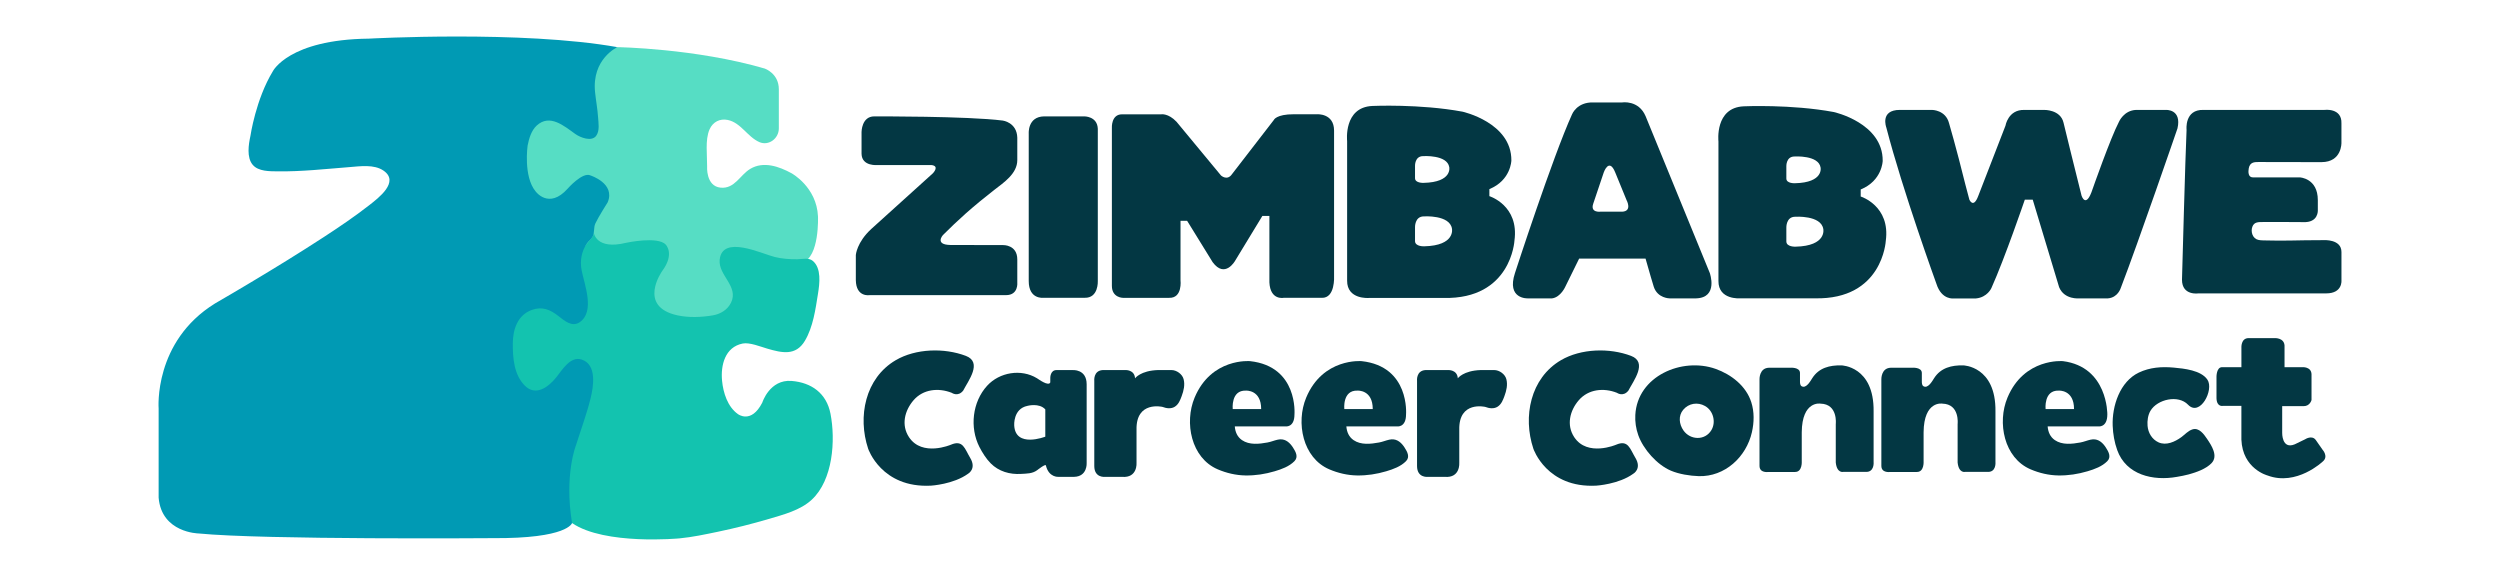
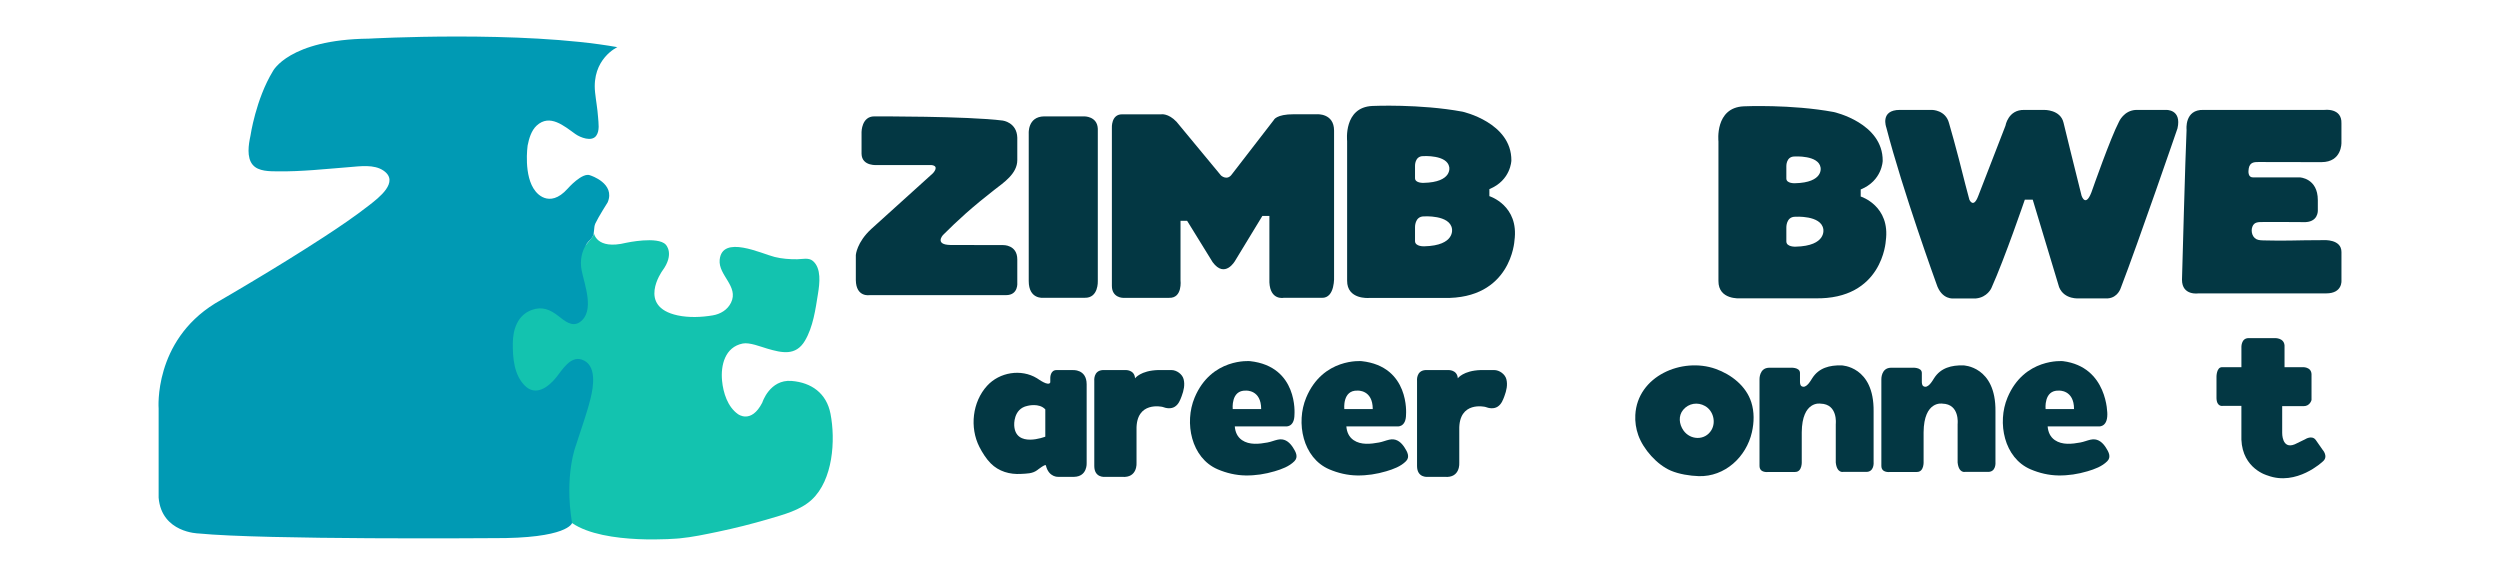
<svg xmlns="http://www.w3.org/2000/svg" version="1.1" x="0px" y="0px" width="10598.104px" height="2441.635px" viewBox="0 0 10598.104 2441.635" enable-background="new 0 0 10598.104 2441.635" xml:space="preserve">
  <g id="Layer_1">
</g>
  <g id="Layer_3">
-     <path fill="#56DDC4" d="M2617.161,199.881c0,0,330.124,4.984,624.812,90.777c0,0,59.686,20.517,59.686,87.659   c0,0,0,165.472,0,165.995c0,43.102-43.277,75.395-82.695,57.995c-50.587-22.325-77.896-82.152-133.877-93.811   c-32.86-6.817-62.583,7.93-76.733,39.226c-10.754,23.84-12.572,52.864-12.572,78.654l1.862,78.336c0,0-6.22,84.57,57.179,90.776   c59.729,5.858,82.02-53.416,125.693-79.617c56.011-33.627,122.131-10.344,175.23,18.68c0,0,106.31,57.819,111.909,182.784   c0,0,7.456,173.451-67.146,195.835l-80.198,96.987c0,0-218.219,173.451-225.681,177.185c-7.461,3.728-61.546,29.84-98.848,33.573   c-37.302,3.728-76.47,35.435-113.771,0c-37.307-35.44-188.379-63.414-203.296-115.638   c-14.923-52.224-136.155-207.03-136.155-207.03l-83.931-85.792c0,0-281.633-119.37-300.283-145.478   c-18.651-26.112-104.443-121.232-93.254-195.84c11.189-74.604,128.694-270.438,128.694-270.438l207.024-93.258l141.75-83.926   L2617.161,199.881z" />
-   </g>
+     </g>
  <g id="Layer_4">
    <path fill="#13C3AF" d="M2517.232,986.197c0,0,8.542,74.75,137.23,43.043c0,0,134.288-29.083,167.861,7.837   c0,0,39.168,38.792-14.922,111.528c0,0-108.176,151.077,65.28,188.379c47.416,10.197,100.979,8.071,148.58,0   c33.051-5.595,62.7-23.229,77.74-53.944c33.891-69.214-54.452-115.755-48.145-181.528   c10.315-107.448,177.302-26.083,232.761-12.269c31.354,7.813,63.775,10.085,96.009,9.792c21.504-0.176,47.938-7.925,65.744,6.733   c37.58,30.92,29.127,96.288,22.481,137.958c-10.623,66.678-20.732,142.448-55.894,201.259   c-38.802,64.898-97.48,50.969-159.746,32.816c-27.641-8.049-74.808-27.31-103.759-21.51c-74.97,15.011-93.752,91.71-87.468,157.776   c4.852,50.998,23.502,110.478,67.214,141.339c0,0,55.967,43.542,103.208-48.49c0,0,31.081-99.494,124.335-92.032   c84.38,6.762,148.102,52.312,164.915,139.097c21.802,112.373,10.71,280.464-79.367,364.278   c-48.477,45.085-120.328,63.413-182.549,81.775c-71.603,21.128-143.919,39.28-217.022,54.525   c-52.85,10.984-107.155,22.585-160.953,27.715c-0.014,0-317.067,30.158-455.714-64.962c0,0-377.378-363.722-382.348-383.599   c-4.964-19.878-89.521-396.19-89.521-396.19l258.638-265.283l272.203-133.819c0,0,12.895-15.856,18.944-23.17   C2502.969,1015.251,2518.952,998.643,2517.232,986.197z" />
  </g>
  <g id="Layer_2">
    <path fill="#009AB4" d="M1120.879,723.128c-19.352-3.293-37.521-10.11-49.659-24.563c-26.432-31.389-17.341-86.643-9.56-122.547   c0,0,22.381-154.8,95.12-274.171c0,0,67.145-134.289,406.596-138.017c0,0,648.432-36.051,1053.784,36.05   c0,0-109.413,49.747-94.495,191.491c3.689,35.118,10.291,69.742,12.636,105.001c1.646,24.831,7.867,58.488-8.365,79.821   c-19.379,25.501-66.854,6.909-87.938-8.102c-47.631-33.891-108.309-87.048-163.953-35.699   c-22.819,21.04-32.522,55.137-38.367,84.659c0,0-18.651,130.555,33.574,193.969c0,0,55.952,78.336,136.149-11.189   c0,0,63.414-72.736,96.987-55.952c0,0,106.31,33.573,72.741,113.771c0,0-39.168,61.547-52.224,89.525   c-8.014,17.195-2.741,38.206-11.336,55.107c-5.61,11.019-16.73,18.973-23.943,29.141c-23.385,33.021-30.642,73.91-23.166,113.454   c11.41,60.325,58.356,175.23-7.916,220.984c-32.708,22.556-65.216-6.586-90.513-26.282c-34.374-26.812-68.47-41.851-112.856-25.561   c-60.424,22.18-79.876,82.764-80.271,141.604c-0.42,61.429,4.837,133.062,50.885,179.227   c45.691,45.809,98.805,7.515,133.106-34.858c25.076-31.008,59.871-92.145,108.86-75.419   c64.259,21.974,49.238,113.566,36.984,163.576c-16.583,67.582-41.093,132.745-61.899,199.041c0,0-50.357,124.966-16.789,330.124   c0,0-16.784,66.506-337.584,64.028c0,0-967.376,7.486-1245.892-19.877c0,0-156.667-2.478-169.098-151.683v-378.01   c0,0-22.381-283.494,238.734-445.145c51.247-29.582,102.159-59.773,152.954-90.083c103.659-61.869,206.719-125.342,307.889-191.203   c65.495-42.662,131.083-87.048,192.747-135.129c40.404-31.535,130.062-99.288,61.053-146.851   c-40.277-27.773-99.796-18.416-145.595-14.864c-101.692,7.93-201.679,19.267-303.926,17.922   C1159.695,726.191,1139.733,726.363,1120.879,723.128z" />
  </g>
  <g id="Layer_5">
    <path fill="#033743" d="M3706.384,493.343c0,0,395.404-1.28,544.614,17.776c0,0,59.681,7.608,61.547,72.331c0,0,0,95.179,0,95.237   c0,57.702-57.672,95.355-96.723,125.718c-41.909,32.528-82.749,66.067-122.562,101.302c-32.914,29.142-64.738,59.744-95.922,90.806   c0,0-36.676,40.771,31.708,42.026l223.813,0.493c0,0,59.861-1.896,59.685,61.112v97.715c0,0,5.609,53.3-47.865,53.3h-578.183   c0,0-57.208,10.201-58.449-63.443v-106.632c0,0,3.733-53.969,66.213-111.088l260.182-235.15c0,0,31.082-31.414-6.528-35.235   h-227.542c0,0-66.839,6.997-68.075-47.616v-92.325C3652.298,559.669,3652.298,493.285,3706.384,493.343z" />
    <path fill="#033743" d="M4361.037,1191.508V566.695c0,0-5.595-72.16,65.28-73.382h169.723c0,0,55.957-1.226,57.819,52.864v645.33   c0,0,3.733,72.736-55.953,70.869h-175.318C4422.588,1262.377,4361.037,1269.839,4361.037,1191.508z" />
    <path fill="#033743" d="M4713.544,1212.02V542.45c0,0-3.733-57.819,42.896-57.819h165.995c0,0,29.84-5.595,65.28,31.707   l188.375,227.542c0,0,26.112,24.245,46.629-5.595l177.185-229.409c0,0,9.328-24.832,85.797-24.539h96.982   c0,0,72.741-5.302,72.741,69.301v617.351c0,0,5.595,93.635-52.224,91.593h-162.263c0,0-55.957,10.988-59.685-65.48V915.47h-29.841   l-115.637,190.24c0,0-42.896,76.47-95.12,5.595l-108.177-175.318H5004.5v251.788c0,0,9.328,76.851-48.491,74.809h-195.835   C4760.173,1262.583,4713.544,1262.377,4713.544,1212.02z" />
  </g>
  <g id="Layer_6">
    <path fill="#033743" d="M6313.804,831.539v-29.841c91.392-37.301,93.259-121.232,93.259-121.232   c1.25-161.011-207.029-207.03-207.029-207.03c-180.914-33.568-382.348-24.246-382.348-24.246   c-123.095,5.595-106.921,148.6-106.921,148.6v591.85c-0.698,81.131,92.003,73.47,92.003,73.47h317.066   c287.229,6.117,300.284-243.193,300.284-243.193C6440.635,870.707,6313.804,831.539,6313.804,831.539z M6033.164,661.845   c0,0,101.941-6.675,110.57,46.683c0,0,14.396,63.941-108.851,66.707c0,0-36.28,1.661-36.28-20.019V703.52   C5998.603,703.52,5996.883,661.845,6033.164,661.845z M6037.771,1044.163c0,0-39.168,1.862-39.168-22.384V963.96   c0,0-1.866-46.625,37.302-46.625c0,0,110.042-7.461,119.365,52.219C6155.27,969.555,6170.803,1041.046,6037.771,1044.163z" />
    <path fill="#033743" d="M7887.957,833.083v-29.84c91.394-37.302,93.255-121.232,93.255-121.232   c1.255-161.011-207.025-207.024-207.025-207.024c-180.917-33.573-382.348-24.25-382.348-24.25   c-123.099,5.595-106.921,148.629-106.921,148.629v591.82c-0.703,81.131,91.999,73.499,91.999,73.499h317.072   c287.223,6.117,300.278-243.222,300.278-243.222C8014.784,872.251,7887.957,833.083,7887.957,833.083z M7607.317,663.418   c0,0,101.941-6.704,110.564,46.684c0,0,14.4,63.941-108.845,66.677c0,0-36.28,1.691-36.28-19.989v-51.696   C7572.756,705.093,7571.036,663.418,7607.317,663.418z M7611.919,1045.707c0,0-39.163,1.867-39.163-22.384v-57.819   c0,0-1.866-46.625,37.302-46.625c0,0,110.037-7.461,119.365,52.224C7729.423,971.104,7744.957,1042.619,7611.919,1045.707z" />
-     <path fill="#033743" d="M7248.228,1157.323l-272.311-665.236c-29.84-69.008-98.849-57.814-98.849-57.814H6753.97   c-69.008-1.867-89.525,49.976-89.525,49.976c-82.063,180.537-242.084,673.074-242.084,673.074   c-36.808,111.323,53.71,107.531,53.71,107.531h103.515c37.302-4.954,56.886-50.968,56.886-50.968l57.818-117.5h281.628   c12.445,46.013,34.829,119.366,34.829,119.366c16.145,49.102,67.142,49.102,67.142,49.102h112.521   C7285.529,1261.767,7248.228,1157.323,7248.228,1157.323z M6877.069,897.43h-93.254c0,0-42.871,5.189-29.845-33.574l44.763-133.032   c0,0,22.384-64.669,48.496,0l48.491,118.403C6895.72,849.227,6920.577,894.981,6877.069,897.43z" />
    <path fill="#033743" d="M8262.408,522.05c0,0,30.279,102.464,69.443,260.998l16.789,63.413c0,0,16.785,39.168,37.303-14.922   l115.637-298.417c0,0,11.189-69.009,80.197-67.142h83.932c0,0,69.008-1.867,82.064,54.086c0,0,54.09,221.947,76.469,309.606   c0,0,18.65,57.819,46.629-27.974c0,0,76.469-218.219,111.904-285.36c0,0,20.518-48.555,72.742-50.387h126.826   c0,0,67.143-3.704,48.49,78.361c0,0-165.994,483.063-240.598,677.036c0,0-12.121,40.101-54.09,43.507h-121.232   c0,0-63.414,6.851-85.793-47.24l-111.904-371.153h-33.572c0,0-84.865,248.583-141.75,374.887c0,0-16.783,39.109-65.279,43.8   h-93.254c0,0-52.225,8.424-74.604-62.45c0,0-142.859-393.538-212.244-662.114c0,0-28.354-74.72,57.438-74.661h136.155   C8190.107,465.922,8247.926,465.922,8262.408,522.05z" />
    <path fill="#033743" d="M9249.984,1185.824c0,0,14.453-535.814,19.408-635.303c0,0-9.969-87.136,72.096-84.6h512.293   c0,0,74.637-9.88,72.131,57.261v82.064c0,0,2.447,82.01-84.543,82.064c-35.029,0-70.117,0.146-105.176-0.171   c-53.303-0.469-106.691,0.523-159.877-0.381c-22.174-0.376-38.787,2.154-43.332,27.045c-2.623,14.249-2.945,38.147,17.395,38.147   c0.031,0,198.959,0,198.959,0s76.469,3.118,76.469,96.376v42.896c0,0,3.729,54.085-63.412,50.357   c-55.813,0-111.764-1.109-167.541-0.381c-19.383,0.234-38.674-1.573-46.658,20.195c-7.809,21.274,1.193,50.157,25.297,55.517   c11.365,2.565,23.576,2.013,35.176,2.389c70.029,2.277,140.084-1.104,210.143-1.104c10.402,0,20.838-0.146,31.242-0.146   c0,0,76.059-5.595,75.918,50.358v119.366c0,0,6.146,55.952-64.729,55.952h-540.883   C9320.359,1243.727,9249.984,1254.921,9249.984,1185.824z" />
-     <path fill="#033743" d="M4034.646,1665.242c0,0,26.107,18.65,48.491-9.323c21.128-41.299,83.203-120.039,11.189-147.345   c-91.46-34.652-212.214-31.271-297.02,18.328c-129.93,76.064-162.174,239.842-117.035,375.21   c0.029,0.059,55.996,167.861,266.71,156.667c0,0,95.12-5.595,156.672-50.357c0,0,37.287-20.518,9.337-67.112   c-23.488-39.168-30.524-78.189-82.079-55.981c0,0-121.232,52.219-177.185-31.708c-34.36-51.554-18.739-113.335,19.306-157.223   C3913.385,1649.855,3977.858,1642.893,4034.646,1665.242z" />
-     <path fill="#033743" d="M6854.632,1665.242c0,0,26.106,18.65,48.49-9.323c21.158-41.299,83.232-120.039,11.189-147.345   c-91.445-34.652-212.214-31.271-297.02,18.328c-129.915,76.064-162.145,239.842-117.034,375.21   c0.059,0.059,56.011,167.861,266.709,156.667c0,0,95.121-5.595,156.673-50.357c0,0,37.302-20.518,9.352-67.112   c-23.487-39.168-30.509-78.189-82.093-55.981c0,0-121.232,52.219-177.186-31.708c-34.33-51.554-18.708-113.335,19.32-157.223   C6733.399,1649.855,6797.859,1642.893,6854.632,1665.242z" />
  </g>
  <g id="Layer_8">
    <path fill="#033743" d="M5481.356,1897.333c-12.503-19.525-30.338-36.427-55.253-34.824c-3.146,0.201-6.44,0.67-9.851,1.427   c-14.659,3.265-28.096,9.152-43.072,11.888c-35.176,6.47-76.821,11.396-108.059-10.021c-19.907-13.672-28.678-34.478-30.573-58.2   h213.846c0,0,39.168,6.85,39.168-50.969c0,0,16.789-203.296-188.374-225.68c0,0-164.128-14.918-235.003,154.805   c-44.123,105.67-14.864,255.491,97.773,303.749c37.272,15.972,77.139,25.354,117.705,26.053   c42.315,0.732,83.755-5.767,123.998-17.718c29.376-8.712,61.522-20.194,83.813-42.867   C5505.167,1936.966,5492.692,1915.051,5481.356,1897.333z M5281.788,1655.919c0,0,64.669-4.666,64.64,78.331h-120.592   C5225.836,1734.25,5217.153,1653.442,5281.788,1655.919z" />
    <path fill="#033743" d="M5954.363,1897.333c-12.499-19.525-30.333-36.427-55.253-34.824c-3.146,0.201-6.44,0.67-9.852,1.427   c-14.658,3.265-28.091,9.152-43.071,11.888c-35.171,6.47-76.816,11.396-108.06-10.021c-19.901-13.672-28.677-34.478-30.568-58.2   h213.846c0,0,39.168,6.85,39.168-50.969c0,0,16.785-203.296-188.378-225.68c0,0-164.129-14.918-235.004,154.805   c-44.122,105.67-14.858,255.491,97.774,303.749c37.271,15.972,77.139,25.354,117.704,26.053   c42.314,0.732,83.755-5.767,124.003-17.718c29.375-8.712,61.518-20.194,83.813-42.867   C5978.173,1936.966,5965.7,1915.051,5954.363,1897.333z M5754.799,1655.919c0,0,64.665-4.666,64.636,78.331h-120.593   C5698.842,1734.25,5690.16,1653.442,5754.799,1655.919z" />
    <path fill="#033743" d="M8927.287,1897.333c-12.498-19.525-30.332-36.427-55.252-34.824c-3.146,0.201-6.441,0.67-9.852,1.427   c-14.658,3.265-28.092,9.152-43.072,11.888c-35.17,6.47-76.816,11.396-108.059-10.021c-19.902-13.672-28.678-34.478-30.568-58.2   h213.846c0,0,39.168,6.85,39.168-50.969c0,0,2.648-201.435-188.379-225.68c0,0-164.129-14.918-235.002,154.805   c-44.125,105.67-14.865,255.491,97.771,303.749c37.273,15.972,77.141,25.354,117.705,26.053   c42.314,0.732,83.754-5.767,124.004-17.718c29.375-8.712,61.518-20.194,83.813-42.867   C8951.098,1936.966,8938.625,1915.051,8927.287,1897.333z M8727.725,1655.919c0,0,64.664-4.666,64.635,78.331h-120.592   C8671.768,1734.25,8663.084,1653.442,8727.725,1655.919z" />
    <path fill="#033743" d="M7424.245,1705.401c-21.887-69.096-84.659-117.938-151.483-141.661   c-142.097-50.387-331.638,30.427-340.263,195.4c-1.485,28.442,2.536,57.584,12.586,85.764   c21.275,59.626,78.977,125.165,138.398,150.461c34.418,14.63,80.462,21.974,117.734,23.112   c110.858,3.322,201.781-81.189,225.563-186.248C7436.25,1790.379,7437.3,1746.667,7424.245,1705.401z M7255.131,1823.224   c-27.133,45.491-89.525,42.809-118.49,1.632c-18.534-26.347-22.702-61.957-1.228-87.57c23.519-28.066,61.494-33.75,92.561-16.203   C7263.292,1741.013,7275.209,1789.563,7255.131,1823.224z" />
    <path fill="#033743" d="M7458.985,1974.854v-367.431c0,0-1.256-47.239,39.779-48.49h89.525c0,0,42.285-3.733,42.285,22.379   c0,0,0,36.021,0,36.05c0,6.411,0.523,16.115,6.787,19.878c19.179,11.507,37.624-22.12,45.549-34.478   c28.155-43.888,73.992-54.819,122.982-53.886c0.059,0,139.242,2.684,136.766,195.343v213.846c0,0,4.984,46.019-36.051,42.285   h-92.003c0,0-27.392,7.49-32.347-39.779v-162.907c0,0,9.968-84.829-64.635-86.549c0,0-78.366-14.166-79.592,121.379v123.094   c0,0,3.264,45.607-28.614,45.203h-113.131C7496.287,2000.79,7458.985,2006.56,7458.985,1974.854z" />
    <path fill="#033743" d="M7975.529,1974.854v-367.431c0,0-1.251-47.239,39.783-48.49h89.521c0,0,42.285-3.733,42.285,22.379   c0,0,0,36.021,0,36.05c0,6.411,0.528,16.115,6.792,19.878c19.179,11.507,37.624-22.12,45.549-34.478   c28.154-43.888,73.992-54.819,122.98-53.886c0.061,0,139.244,2.684,136.768,195.343v213.846c0,0,4.984,46.019-36.051,42.285   h-92.004c0,0-27.393,7.49-32.346-39.779v-162.907c0,0,9.967-84.829-64.641-86.549c0,0-78.361-14.166-79.586,121.379v123.094   c0,0,3.264,45.607-28.614,45.203h-113.131C8012.834,2000.79,7975.529,2006.56,7975.529,1974.854z" />
-     <path fill="#033743" d="M8956.17,1805.037c-3.176-83.52,30.363-187.24,110.713-225.528c47.035-22.414,97.275-25.854,148.566-21.129   c43.336,4.021,115.402,11.189,142.301,51.115c29.084,43.188-31.561,158.91-82.152,106.104   c-41.381-43.219-129.797-23.254-159.174,25.647c-10.988,18.299-14.135,42.838-12.416,63.878   c2.418,29.698,18.797,57.496,46.365,70.06c32.494,14.833,69.537-2.243,96.436-21.711c15.676-11.365,28.906-27.396,47.938-33.309   c27.305-8.483,47.881,20.195,61.225,39.955c18.623,27.538,49.195,72.941,18.74,103.832c-24.07,24.421-63.762,38.117-95.996,47.064   c-16.637,4.603-33.514,7.49-50.475,10.549c-100.656,18.099-215.127-8.072-252.896-113.595   C8963.602,1875.185,8957.479,1839.808,8956.17,1805.037z" />
    <path fill="#033743" d="M9501.889,1556.543v-80.931c0,0-3.703-43.536,32.348-42.256h108.176c0,0,39.75-2.507,42.256,31.066v92.12   h75.859c0,0,37.33-2.595,38.557,29.753v109.401c0,0-6.211,26.112-33.574,26.112h-90.781v113.156c0,0-1.861,71.52,53.451,48.496   l43.537-21.129c0,0,29.814-19.906,45.988,3.729l28.615,41.035c0,0,26.111,28.618,0,49.746c0,0-110.68,105.142-233.777,58.776   c0,0-105.934-27.685-110.771-152.035v-143.001h-78.219c0,0-26.082,6.182-27.334-32.347v-90.663c0,0-0.557-41.03,23.605-41.03   H9501.889z" />
  </g>
  <g id="Layer_7">
    <path fill="#033743" d="M4606.604,1963.048v-333.939c0-65.368-59.681-60.237-59.681-60.237h-68.383   c-26.112,0-26.112,32.347-26.112,32.347v19.902c-7.461,18.01-49.747-13.55-56.495-17.659   c-67.098-40.888-158.681-25.702-211.281,31.882c-62.642,68.573-74.618,177.126-32.684,259.396   c12.151,23.87,28.882,50.357,47.836,69.448c34.257,34.502,80.916,47.793,128.737,44.846c24.495-1.515,47.822-0.786,68.134-15.704   c2.859-2.101,35.323-27.773,37.101-20.341c12.43,52.224,53.46,48.49,53.46,48.49h65.905   C4610.337,2020.227,4606.604,1963.048,4606.604,1963.048z M4431.286,1851.144c0,0-126.827,49.713-131.796-47.885   c0,0-4.969-70.229,55.952-82.676c0,0,49.732-13.666,75.844,14.923V1851.144z" />
    <path fill="#033743" d="M4638.941,1975.464v-360.579c0,0-4.969-43.712,36.061-46.102h95.735c0,0,38.538-2.39,41.03,34.912   c0,0,23.009-32.581,97.612-34.942c0,0,56.465,0,56.583,0c21.974,0,46.117,17.337,51.608,38.553   c6.308,24.334,0.411,48.784-8.13,71.779c-6.293,16.989-12.954,34.707-28.921,44.938c-15.783,10.109-35.685,7.345-52.488,0.903   c0,0-112.837-27.044-110.043,96.987v139.884c0,0,5.366,65.393-61.781,59.738h-72.502   C4683.704,2021.536,4638.941,2026.433,4638.941,1975.464z" />
    <path fill="#033743" d="M6007.168,1975.464v-360.579c0,0-4.949-43.712,36.08-46.102h95.702c0,0,38.558-2.39,41.034,34.912   c0,0,23.024-32.581,97.627-34.942c0,0,56.48,0,56.592,0c21.974,0,46.106,17.337,51.584,38.553   c6.323,24.334,0.406,48.784-8.101,71.779c-6.294,16.989-12.968,34.707-28.941,44.938c-15.763,10.109-35.699,7.345-52.483,0.903   c0,0-112.838-27.044-110.043,96.987v139.884c0,0,5.365,65.393-61.781,59.738h-72.507   C6051.931,2021.536,6007.168,2026.433,6007.168,1975.464z" />
  </g>
</svg>